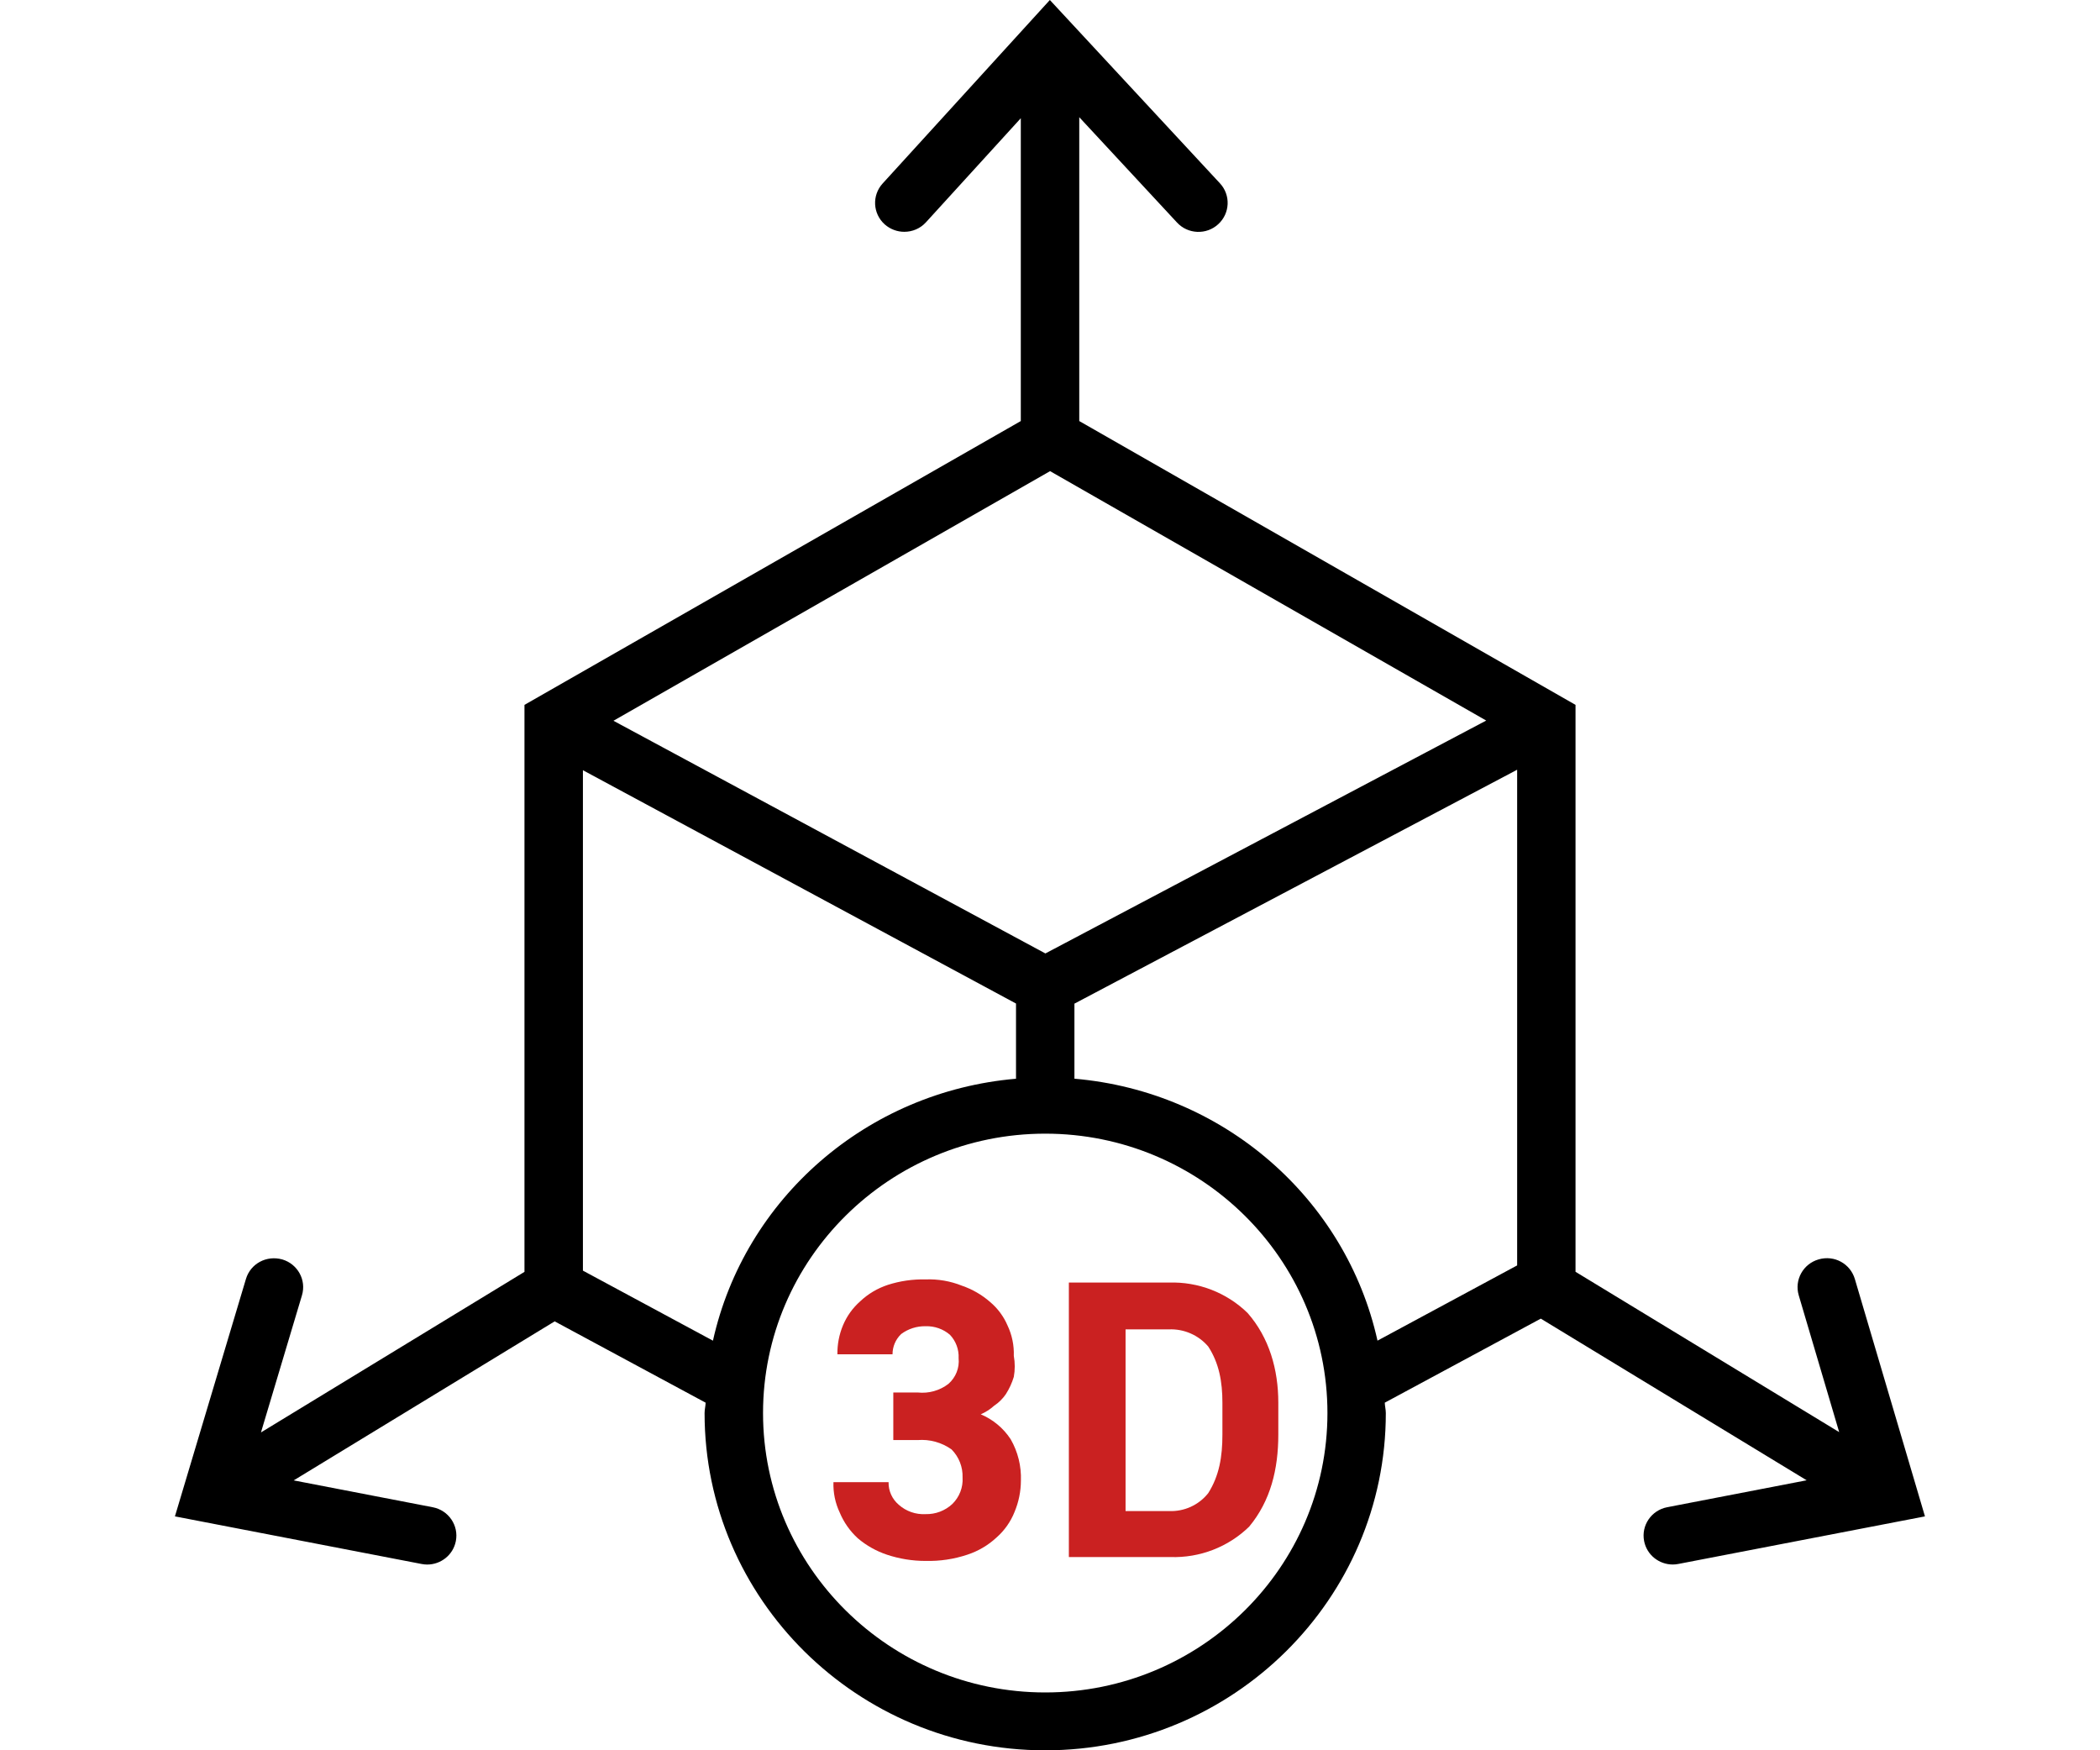
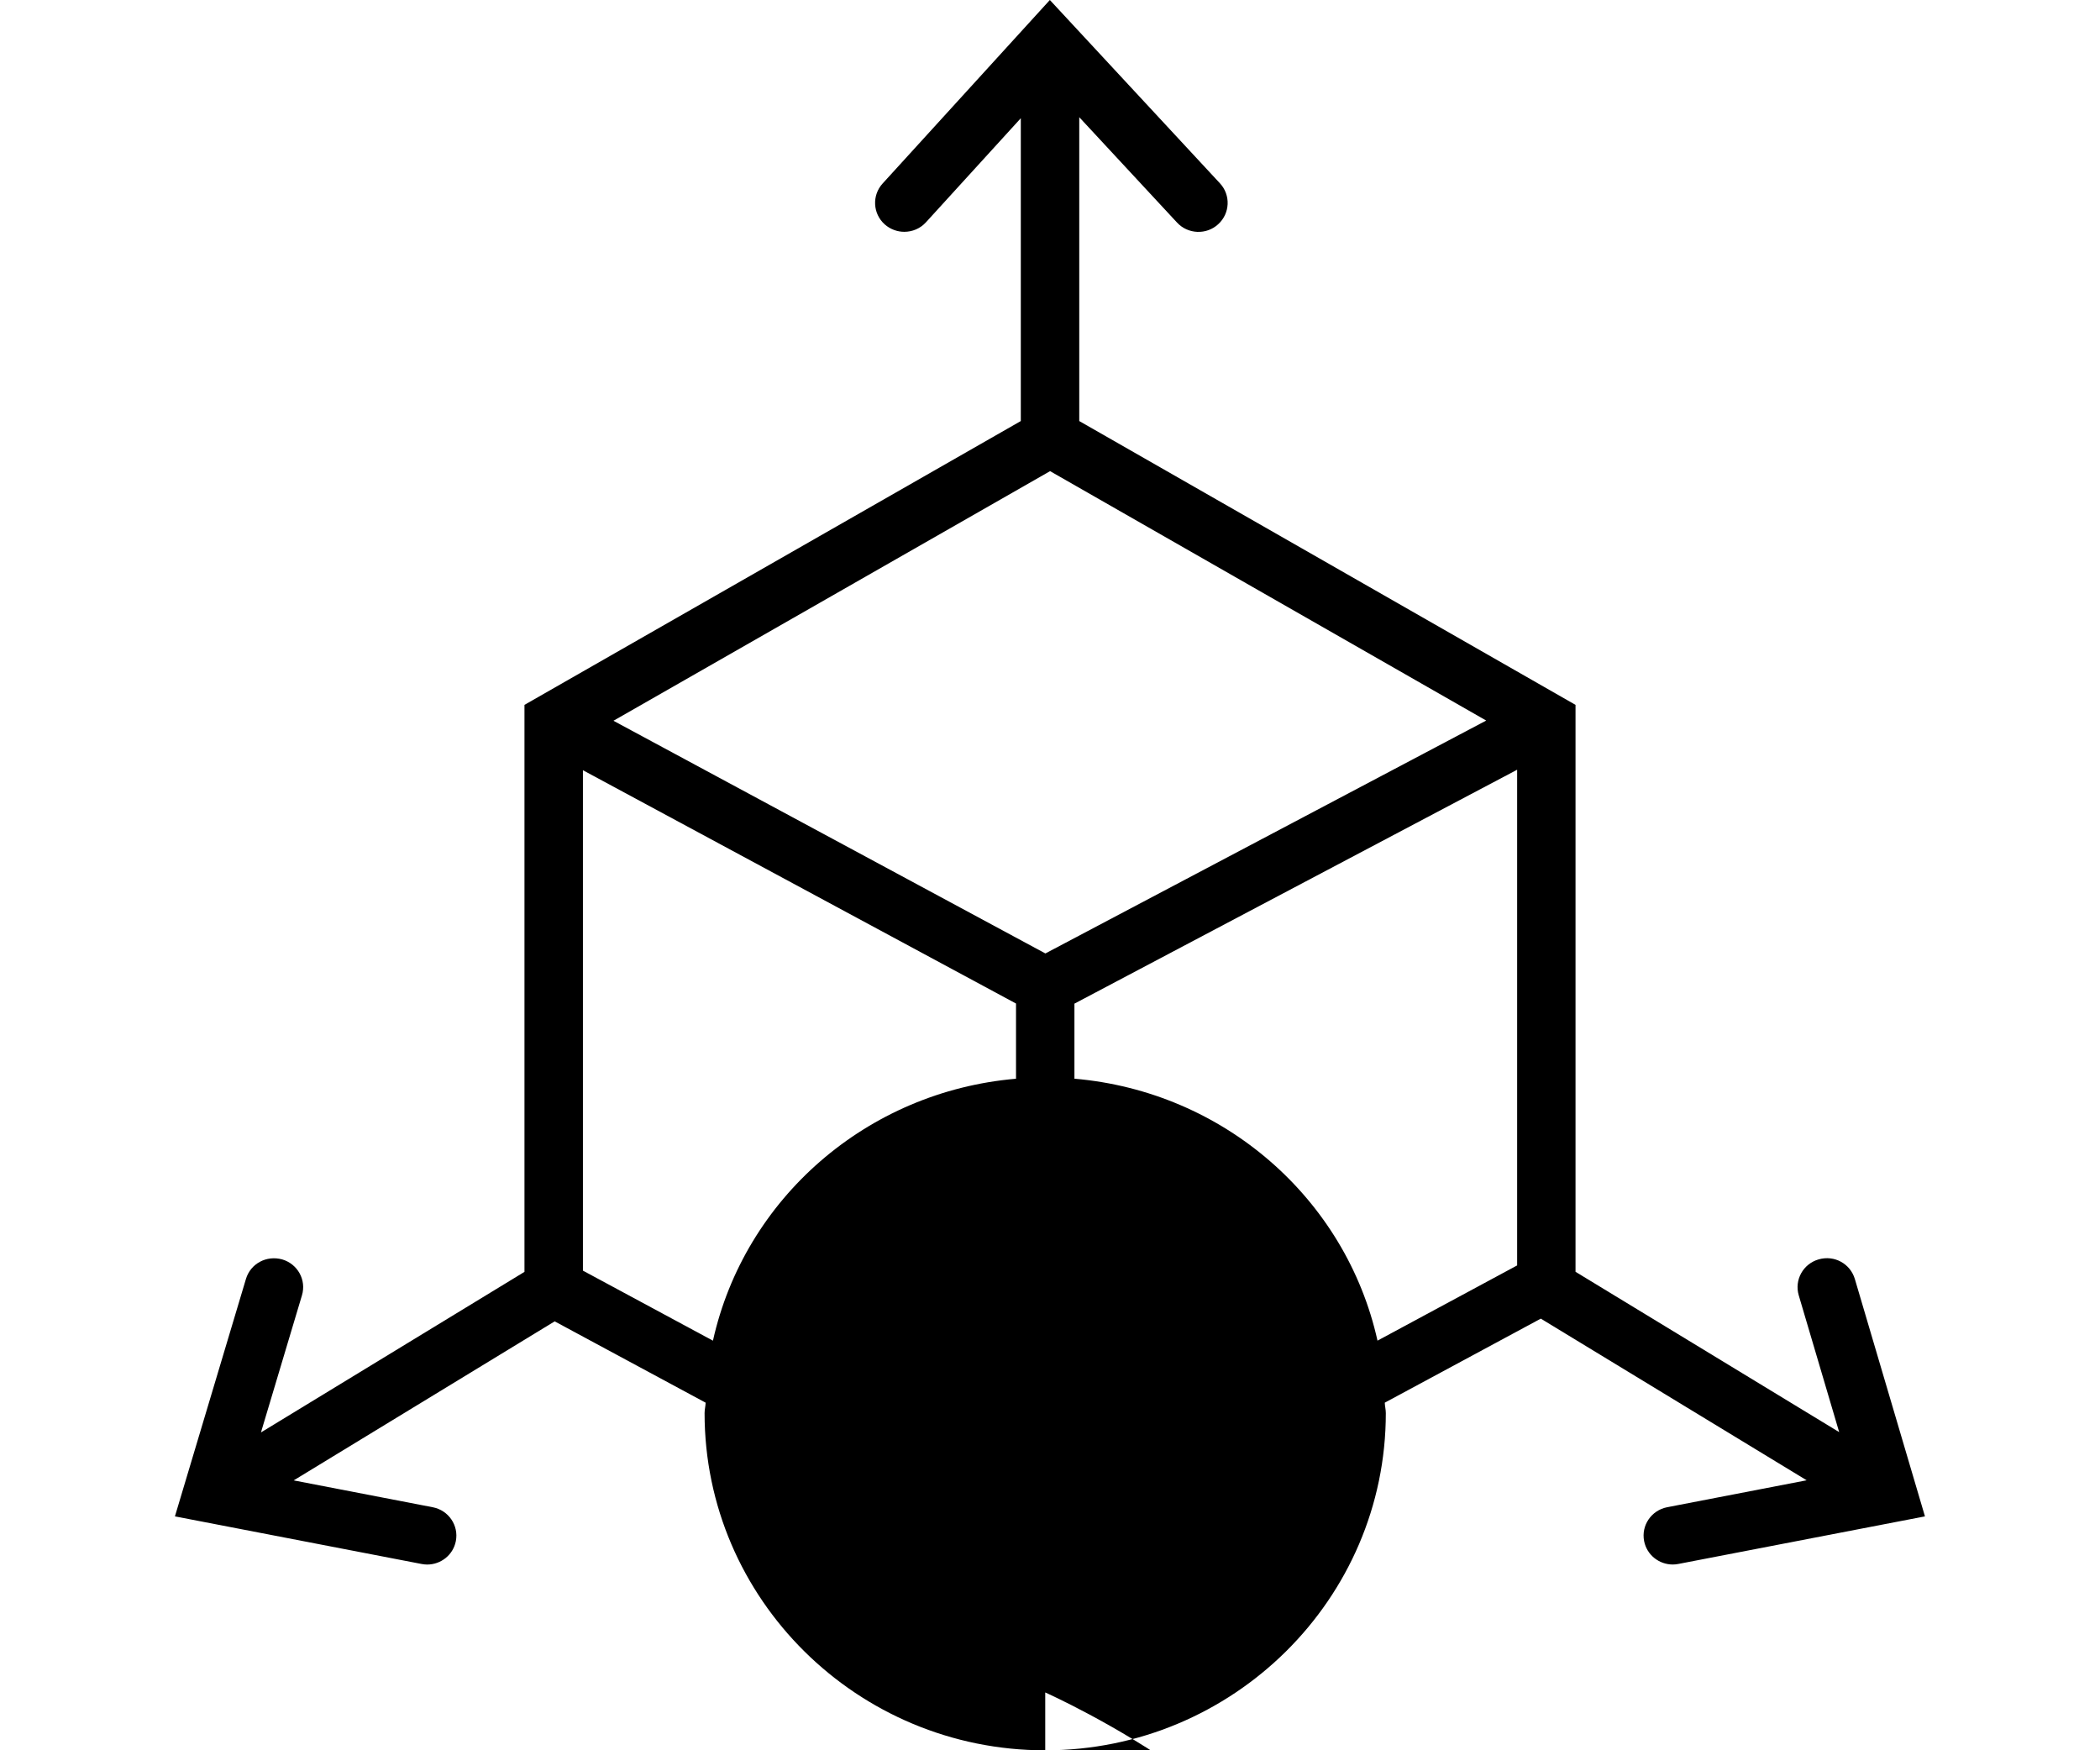
<svg xmlns="http://www.w3.org/2000/svg" width="60" height="50" viewBox="0 0 60 50">
-   <path d="m52.996 36.538c-.13-.437-.583-.692-1.036-.561-.443.128-.696.587-.568 1.024l1.156 3.91-7.533-4.58v-16.195l-14.179-8.108v-8.68l2.792 3.008c.311.338.842.359 1.178.049.339-.309.362-.832.05-1.168l-4.86-5.237-4.778 5.242c-.309.339-.282.861.059 1.167.161.142.361.213.56.213.228 0 .455-.091.619-.272l2.71-2.973v8.651l-14.181 8.108v16.197l-7.529 4.587 1.171-3.915c.132-.438-.121-.897-.562-1.027-.451-.126-.907.12-1.038.558l-2.029 6.782 7.048 1.36c.054.01.107.016.159.016.393 0 .742-.274.819-.669.088-.447-.207-.881-.66-.968l-3.973-.767 7.457-4.543 4.313 2.323c-.003.101-.03.196-.03.298 0 5.312 4.365 9.633 9.732 9.633s9.732-4.322 9.732-9.633c0-.102-.027-.197-.03-.298l4.458-2.401 7.596 4.618-3.984.769c-.453.087-.748.521-.66.968.077.395.426.669.819.669.052 0 .105-.006.159-.016l7.046-1.359zm-23.128-9.301-12.341-6.647 12.475-7.131 12.461 7.125zm-13.213 9.061v-14.295l12.374 6.665v2.148c-4.268.366-7.757 3.429-8.659 7.483zm13.209 12.05c-4.446 0-8.063-3.581-8.063-7.981 0-4.401 3.617-7.982 8.063-7.982s8.063 3.581 8.063 7.982c-0 4.4-3.617 7.981-8.063 7.981zm.834-17.532v-2.145l12.649-6.682v14.16l-3.99 2.149c-.901-4.054-4.391-7.116-8.659-7.483z" />
+   <path d="m52.996 36.538c-.13-.437-.583-.692-1.036-.561-.443.128-.696.587-.568 1.024l1.156 3.91-7.533-4.58v-16.195l-14.179-8.108v-8.68l2.792 3.008c.311.338.842.359 1.178.049.339-.309.362-.832.05-1.168l-4.86-5.237-4.778 5.242c-.309.339-.282.861.059 1.167.161.142.361.213.56.213.228 0 .455-.091.619-.272l2.71-2.973v8.651l-14.181 8.108v16.197l-7.529 4.587 1.171-3.915c.132-.438-.121-.897-.562-1.027-.451-.126-.907.12-1.038.558l-2.029 6.782 7.048 1.36c.054.01.107.016.159.016.393 0 .742-.274.819-.669.088-.447-.207-.881-.66-.968l-3.973-.767 7.457-4.543 4.313 2.323c-.003.101-.03.196-.03.298 0 5.312 4.365 9.633 9.732 9.633s9.732-4.322 9.732-9.633c0-.102-.027-.197-.03-.298l4.458-2.401 7.596 4.618-3.984.769c-.453.087-.748.521-.66.968.077.395.426.669.819.669.052 0 .105-.006.159-.016l7.046-1.359zm-23.128-9.301-12.341-6.647 12.475-7.131 12.461 7.125zm-13.213 9.061v-14.295l12.374 6.665v2.148c-4.268.366-7.757 3.429-8.659 7.483zm13.209 12.05s8.063 3.581 8.063 7.982c-0 4.4-3.617 7.981-8.063 7.981zm.834-17.532v-2.145l12.649-6.682v14.16l-3.99 2.149c-.901-4.054-4.391-7.116-8.659-7.483z" />
  <g fill="#ca2121">
-     <path d="m26.444 44.591c-.375 0-.747-.06-1.102-.178-.305-.102-.588-.261-.832-.468-.224-.205-.401-.456-.517-.735-.129-.271-.19-.569-.18-.869h1.575c-.006.248.102.485.292.646.209.186.484.282.765.267.284.007.558-.097.765-.29.203-.199.31-.475.292-.757.01-.299-.104-.589-.315-.802-.281-.199-.623-.294-.967-.267h-.697v-1.359h.697c.314.034.628-.054.877-.245.211-.184.32-.458.292-.735.012-.247-.077-.488-.247-.668-.193-.166-.442-.253-.697-.245-.251-.005-.497.074-.697.223-.159.152-.248.361-.247.579h-1.575c-.004-.282.049-.563.158-.824.11-.265.279-.501.495-.691.224-.212.493-.371.787-.468.348-.112.714-.165 1.08-.156.354-.014.707.047 1.035.178.298.102.574.261.81.468.215.182.385.41.495.668.129.271.19.569.18.869.036.199.036.403 0 .601-.052.173-.128.338-.225.49-.089.132-.204.246-.337.334-.113.102-.242.185-.382.245.35.148.648.396.855.713.206.359.307.768.292 1.181-.001.306-.062.608-.18.891-.111.282-.289.534-.517.735-.238.221-.522.388-.832.49-.384.128-.787.189-1.192.178z" />
-     <path d="m30.539 36.639h2.857c.839-.028 1.652.286 2.25.869.619.708.877 1.616.877 2.562v.913c0 .988-.221 1.892-.832 2.628-.598.583-1.411.897-2.25.869h-2.902zm2.857 6.527c.437.02.856-.171 1.125-.512.315-.498.405-1.039.405-1.671v-.913c0-.598-.095-1.128-.405-1.604-.278-.327-.694-.508-1.125-.49h-1.237v5.19z" />
-   </g>
+     </g>
</svg>